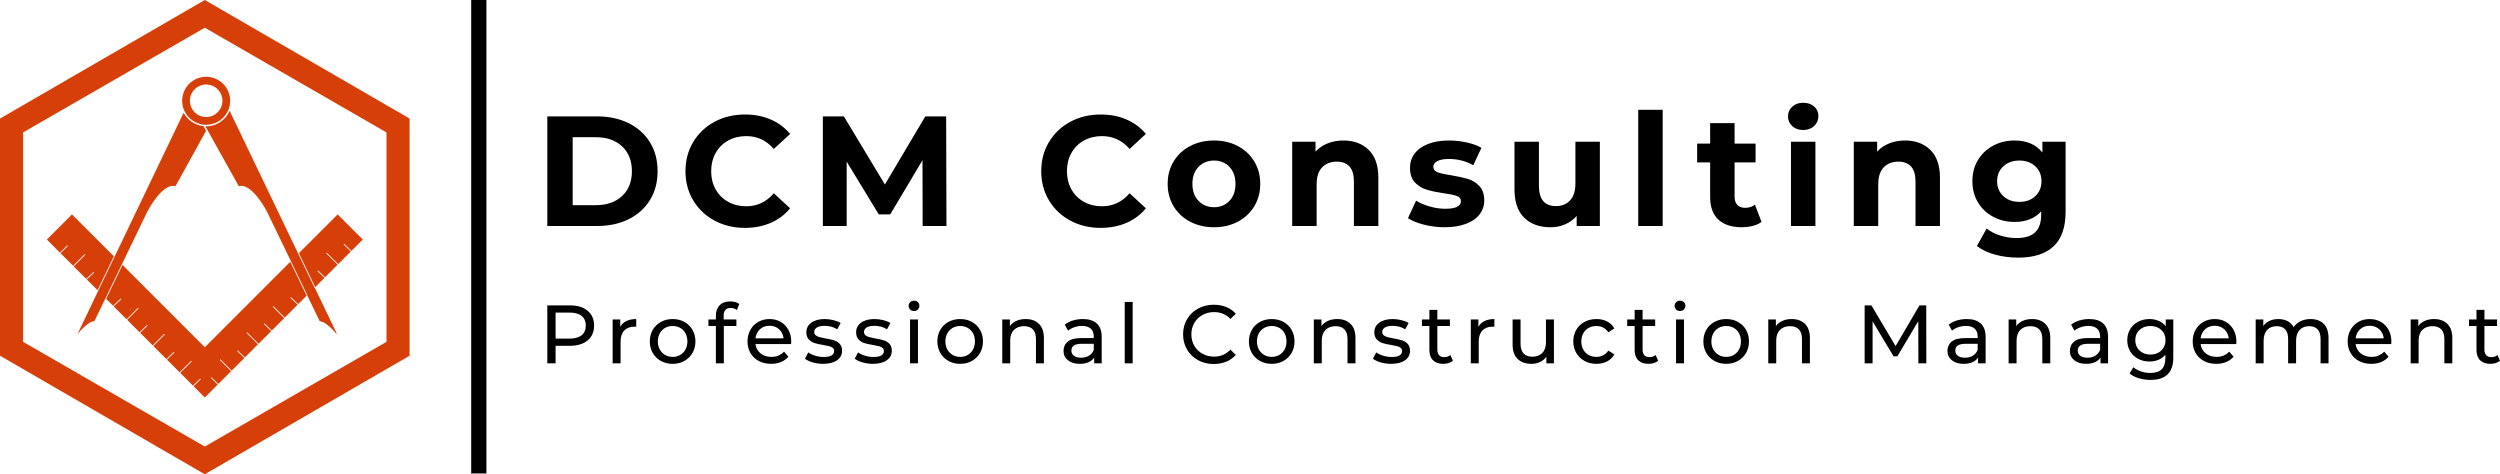
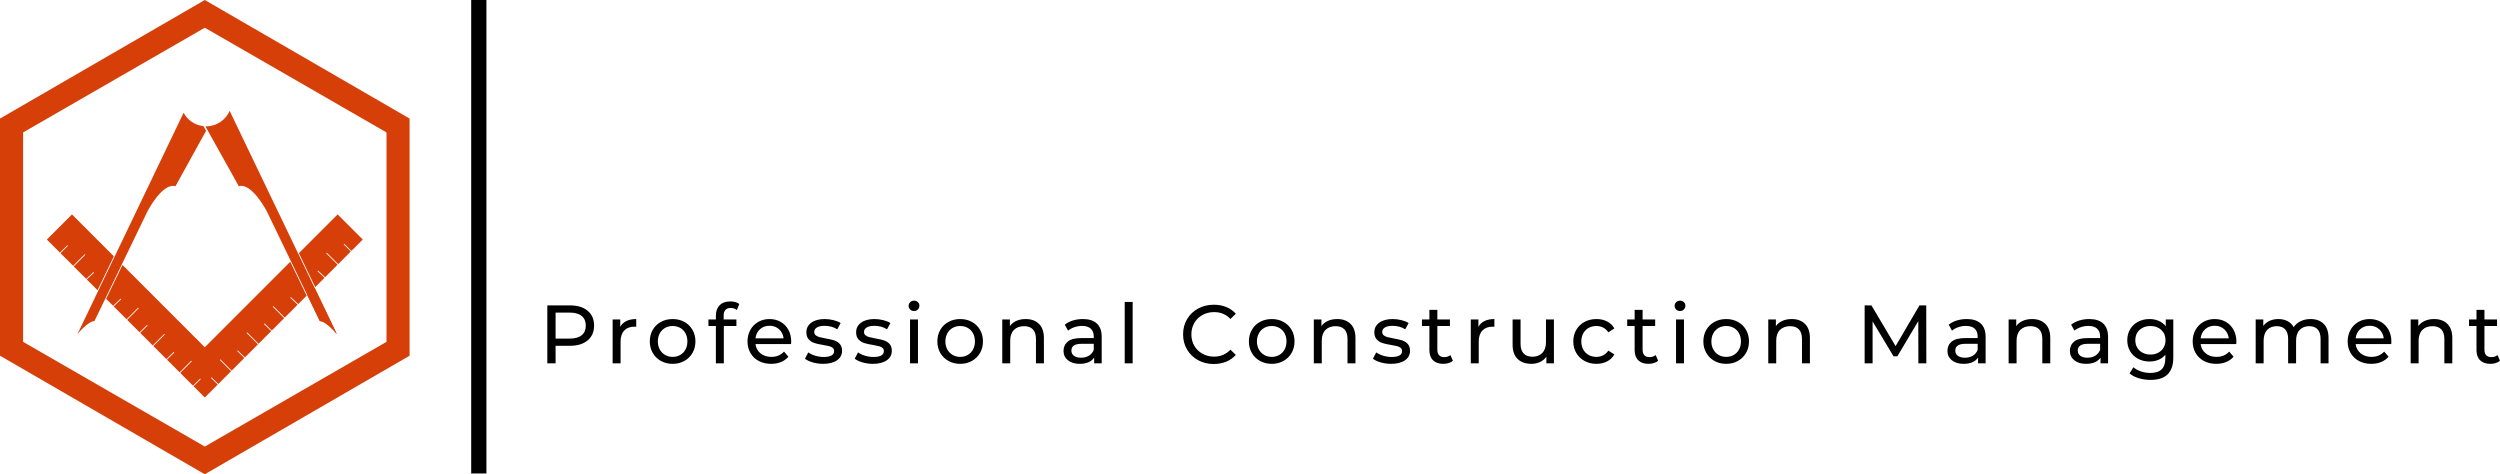
<svg xmlns="http://www.w3.org/2000/svg" viewBox="417.922 367.656 694.155 131.687" width="5000" height="948.543" preserveAspectRatio="none">
  <defs />
  <style>.a6izo4zJpcolor {fill:#000000;fill-opacity:1;}.aa2enGRPafx0filter-floo {flood-color:#D73F09;flood-opacity:0.33;}.aD6z1nYkhcolor {fill:#000000;fill-opacity:1;}.aFK0OVi-sKcolors-0 {fill:#D73F09;fill-opacity:1;}.ajvSGIKIa7colors-0 {fill:#D73F09;fill-opacity:1;}.atBXipXk0bfillColor {fill:#000000;fill-opacity:1;}.shapeStroke-str {stroke:#313131;stroke-opacity:1;}</style>
  <defs>
    <filter x="-1000" y="-1000" width="5000" height="5000" id="a2enGRPafx" filterUnits="userSpaceOnUse" primitiveUnits="userSpaceOnUse" color-interpolation-filters="sRGB">
      <feMerge>
        <feMergeNode in="SourceGraphic" />
      </feMerge>
    </filter>
  </defs>
  <g opacity="1" transform="rotate(0 569.889 451.14)">
    <svg width="542.189" height="22" x="569.889" y="451.14" version="1.1" preserveAspectRatio="none" viewBox="4.2 -30.28 943.4 38.28">
      <g transform="matrix(1 0 0 1 0 0)" class="a6izo4zJpcolor">
        <path d="M15.12-28Q20.56-28 23.68-25.40Q26.80-22.80 26.80-18.24L26.80-18.24Q26.80-13.68 23.68-11.08Q20.56-8.48 15.12-8.48L15.12-8.48L8.20-8.48L8.20 0L4.20 0L4.20-28L15.12-28ZM15-11.96Q18.80-11.96 20.80-13.58Q22.80-15.20 22.80-18.24L22.80-18.24Q22.80-21.28 20.80-22.90Q18.80-24.52 15-24.52L15-24.52L8.20-24.52L8.20-11.96L15-11.96Z M39.44-17.64Q40.44-19.48 42.40-20.44Q44.36-21.40 47.16-21.40L47.16-21.40L47.16-17.68Q46.84-17.72 46.28-17.72L46.28-17.72Q43.16-17.72 41.38-15.86Q39.60-14 39.60-10.56L39.60-10.56L39.60 0L35.76 0L35.76-21.20L39.44-21.20L39.44-17.64Z M64.76 0.24Q61.60 0.24 59.08-1.16Q56.56-2.56 55.14-5.02Q53.72-7.48 53.72-10.60L53.72-10.60Q53.72-13.72 55.14-16.18Q56.56-18.64 59.08-20.02Q61.60-21.40 64.76-21.40L64.76-21.40Q67.92-21.40 70.42-20.02Q72.92-18.64 74.34-16.18Q75.76-13.72 75.76-10.60L75.76-10.60Q75.76-7.48 74.34-5.02Q72.92-2.56 70.42-1.16Q67.92 0.24 64.76 0.24L64.76 0.24ZM64.76-3.12Q66.80-3.12 68.42-4.06Q70.04-5 70.96-6.70Q71.88-8.40 71.88-10.60L71.88-10.60Q71.88-12.80 70.96-14.50Q70.04-16.20 68.42-17.12Q66.80-18.04 64.76-18.04L64.76-18.04Q62.72-18.04 61.10-17.12Q59.48-16.20 58.54-14.50Q57.60-12.80 57.60-10.60L57.60-10.60Q57.60-8.40 58.54-6.70Q59.48-5 61.10-4.06Q62.72-3.12 64.76-3.12L64.76-3.12Z M92.84-26.76Q89.40-26.76 89.40-23.04L89.40-23.04L89.40-21.20L95.56-21.20L95.56-18.04L89.48-18.04L89.48 0L85.64 0L85.64-18.04L82.04-18.04L82.04-21.20L85.64-21.20L85.64-23.08Q85.64-26.24 87.48-28.08Q89.32-29.92 92.64-29.92L92.64-29.92Q93.92-29.92 95.04-29.60Q96.16-29.28 96.96-28.68L96.96-28.68L95.80-25.76Q94.48-26.76 92.84-26.76L92.84-26.76Z M122.04-10.48Q122.04-10.04 121.96-9.32L121.96-9.32L104.76-9.32Q105.12-6.52 107.22-4.82Q109.32-3.12 112.44-3.12L112.44-3.12Q116.24-3.12 118.56-5.68L118.56-5.68L120.68-3.20Q119.24-1.52 117.10-0.64Q114.96 0.24 112.32 0.24L112.32 0.24Q108.96 0.24 106.36-1.14Q103.76-2.52 102.34-5Q100.92-7.48 100.92-10.60L100.92-10.60Q100.92-13.68 102.30-16.16Q103.68-18.64 106.10-20.02Q108.52-21.40 111.56-21.40L111.56-21.40Q114.60-21.40 116.98-20.02Q119.36-18.64 120.70-16.16Q122.04-13.68 122.04-10.48L122.04-10.48ZM111.56-18.16Q108.80-18.16 106.94-16.48Q105.08-14.80 104.76-12.08L104.76-12.08L118.36-12.08Q118.04-14.76 116.18-16.46Q114.32-18.16 111.56-18.16L111.56-18.16Z M137.44 0.24Q134.84 0.24 132.44-0.46Q130.04-1.16 128.68-2.24L128.68-2.24L130.28-5.28Q131.68-4.28 133.68-3.68Q135.68-3.08 137.72-3.08L137.72-3.08Q142.76-3.08 142.76-5.96L142.76-5.96Q142.76-6.92 142.08-7.48Q141.40-8.04 140.38-8.30Q139.36-8.56 137.48-8.88L137.48-8.88Q134.92-9.28 133.30-9.80Q131.68-10.32 130.52-11.56Q129.36-12.80 129.36-15.04L129.36-15.04Q129.36-17.92 131.76-19.66Q134.16-21.40 138.20-21.40L138.20-21.40Q140.32-21.40 142.44-20.88Q144.56-20.36 145.92-19.48L145.92-19.48L144.28-16.44Q141.68-18.12 138.16-18.12L138.16-18.12Q135.72-18.12 134.44-17.32Q133.16-16.52 133.16-15.20L133.16-15.20Q133.16-14.16 133.88-13.56Q134.60-12.96 135.66-12.68Q136.72-12.40 138.64-12.04L138.64-12.04Q141.20-11.60 142.78-11.10Q144.36-10.60 145.48-9.40Q146.60-8.20 146.60-6.04L146.60-6.04Q146.60-3.16 144.14-1.46Q141.68 0.24 137.44 0.24L137.44 0.24Z M161.48 0.24Q158.88 0.24 156.48-0.46Q154.08-1.16 152.72-2.24L152.72-2.24L154.32-5.28Q155.72-4.28 157.72-3.68Q159.72-3.08 161.76-3.08L161.76-3.08Q166.80-3.08 166.80-5.96L166.80-5.96Q166.80-6.92 166.12-7.48Q165.44-8.04 164.42-8.30Q163.40-8.56 161.52-8.88L161.52-8.88Q158.96-9.28 157.34-9.80Q155.72-10.32 154.56-11.56Q153.40-12.80 153.40-15.04L153.40-15.04Q153.40-17.92 155.80-19.66Q158.20-21.40 162.24-21.40L162.24-21.40Q164.36-21.40 166.48-20.88Q168.60-20.36 169.96-19.48L169.96-19.48L168.32-16.44Q165.72-18.12 162.20-18.12L162.20-18.12Q159.76-18.12 158.48-17.32Q157.20-16.52 157.20-15.20L157.20-15.20Q157.20-14.16 157.92-13.56Q158.64-12.96 159.70-12.68Q160.76-12.40 162.68-12.04L162.68-12.04Q165.24-11.60 166.82-11.10Q168.40-10.60 169.52-9.40Q170.64-8.20 170.64-6.04L170.64-6.04Q170.64-3.16 168.18-1.46Q165.72 0.24 161.48 0.24L161.48 0.24Z M179.44 0L179.44-21.20L183.28-21.20L183.28 0L179.44 0ZM181.36-25.28Q180.24-25.28 179.50-26Q178.76-26.72 178.76-27.76L178.76-27.76Q178.76-28.80 179.50-29.54Q180.24-30.28 181.36-30.28L181.36-30.28Q182.48-30.28 183.22-29.58Q183.96-28.88 183.96-27.84L183.96-27.84Q183.96-26.76 183.22-26.02Q182.48-25.28 181.36-25.28L181.36-25.28Z M203.68 0.24Q200.52 0.24 198-1.16Q195.48-2.56 194.06-5.02Q192.64-7.48 192.64-10.60L192.64-10.60Q192.64-13.72 194.06-16.18Q195.48-18.64 198-20.02Q200.52-21.40 203.68-21.40L203.68-21.40Q206.84-21.40 209.34-20.02Q211.84-18.64 213.26-16.18Q214.68-13.72 214.68-10.60L214.68-10.60Q214.68-7.48 213.26-5.02Q211.84-2.56 209.34-1.16Q206.84 0.24 203.68 0.24L203.68 0.24ZM203.68-3.12Q205.72-3.12 207.34-4.06Q208.96-5 209.88-6.70Q210.80-8.40 210.80-10.60L210.80-10.60Q210.80-12.80 209.88-14.50Q208.96-16.20 207.34-17.12Q205.72-18.04 203.68-18.04L203.68-18.04Q201.64-18.04 200.02-17.12Q198.40-16.20 197.46-14.50Q196.52-12.80 196.52-10.60L196.52-10.60Q196.52-8.40 197.46-6.70Q198.40-5 200.02-4.06Q201.64-3.12 203.68-3.12L203.68-3.12Z M235.32-21.40Q239.36-21.40 241.74-19.06Q244.12-16.72 244.12-12.20L244.12-12.20L244.12 0L240.28 0L240.28-11.76Q240.28-14.84 238.80-16.40Q237.32-17.96 234.56-17.96L234.56-17.96Q231.44-17.96 229.64-16.14Q227.84-14.32 227.84-10.92L227.84-10.92L227.84 0L224 0L224-21.20L227.68-21.20L227.68-18Q228.84-19.64 230.82-20.52Q232.80-21.40 235.32-21.40L235.32-21.40Z M262.96-21.40Q267.36-21.40 269.70-19.24Q272.04-17.08 272.04-12.80L272.04-12.80L272.04 0L268.40 0L268.40-2.80Q267.44-1.32 265.66-0.54Q263.88 0.24 261.44 0.24L261.44 0.24Q257.88 0.24 255.74-1.48Q253.60-3.20 253.60-6L253.60-6Q253.60-8.80 255.64-10.50Q257.68-12.20 262.12-12.20L262.12-12.20L268.20-12.20L268.20-12.96Q268.20-15.44 266.76-16.76Q265.32-18.08 262.52-18.08L262.52-18.08Q260.64-18.08 258.84-17.46Q257.04-16.84 255.80-15.80L255.80-15.80L254.20-18.68Q255.84-20 258.12-20.70Q260.40-21.40 262.96-21.40L262.96-21.40ZM262.08-2.72Q264.28-2.72 265.88-3.70Q267.48-4.68 268.20-6.48L268.20-6.48L268.20-9.44L262.28-9.44Q257.40-9.44 257.40-6.16L257.40-6.16Q257.40-4.56 258.64-3.64Q259.88-2.72 262.08-2.72L262.08-2.72Z M283.16 0L283.16-29.68L287.00-29.68L287.00 0L283.16 0Z M326.16 0.32Q321.96 0.32 318.58-1.54Q315.20-3.40 313.28-6.66Q311.36-9.92 311.36-14L311.36-14Q311.36-18.08 313.28-21.34Q315.20-24.60 318.60-26.46Q322.00-28.32 326.20-28.32L326.20-28.32Q329.48-28.32 332.20-27.22Q334.92-26.12 336.84-23.96L336.84-23.96L334.24-21.44Q331.08-24.76 326.36-24.76L326.36-24.76Q323.24-24.76 320.72-23.36Q318.20-21.96 316.78-19.50Q315.36-17.04 315.36-14L315.36-14Q315.36-10.96 316.78-8.50Q318.20-6.04 320.72-4.64Q323.24-3.24 326.36-3.24L326.36-3.24Q331.04-3.24 334.24-6.60L334.24-6.60L336.84-4.08Q334.92-1.92 332.18-0.80Q329.44 0.32 326.16 0.32L326.16 0.32Z M354.20 0.24Q351.04 0.24 348.52-1.16Q346.00-2.56 344.58-5.02Q343.16-7.48 343.16-10.60L343.16-10.60Q343.16-13.72 344.58-16.18Q346.00-18.64 348.52-20.02Q351.04-21.40 354.20-21.40L354.20-21.40Q357.36-21.40 359.86-20.02Q362.36-18.64 363.78-16.18Q365.20-13.72 365.20-10.60L365.20-10.60Q365.20-7.48 363.78-5.02Q362.36-2.56 359.86-1.16Q357.36 0.24 354.20 0.24L354.20 0.24ZM354.20-3.12Q356.24-3.12 357.86-4.06Q359.48-5 360.40-6.70Q361.32-8.40 361.32-10.60L361.32-10.60Q361.32-12.80 360.40-14.50Q359.48-16.20 357.86-17.12Q356.24-18.04 354.20-18.04L354.20-18.04Q352.16-18.04 350.54-17.12Q348.92-16.20 347.98-14.50Q347.04-12.80 347.04-10.60L347.04-10.60Q347.04-8.40 347.98-6.70Q348.92-5 350.54-4.06Q352.16-3.12 354.20-3.12L354.20-3.12Z M385.84-21.40Q389.88-21.40 392.26-19.06Q394.64-16.72 394.64-12.20L394.64-12.20L394.64 0L390.80 0L390.80-11.76Q390.80-14.84 389.32-16.40Q387.84-17.96 385.08-17.96L385.08-17.96Q381.96-17.96 380.16-16.14Q378.36-14.32 378.36-10.92L378.36-10.92L378.36 0L374.52 0L374.52-21.20L378.20-21.20L378.20-18Q379.36-19.64 381.34-20.52Q383.32-21.40 385.84-21.40L385.84-21.40Z M411.84 0.24Q409.24 0.24 406.84-0.46Q404.44-1.16 403.08-2.24L403.08-2.24L404.68-5.28Q406.08-4.28 408.08-3.68Q410.08-3.08 412.12-3.08L412.12-3.08Q417.16-3.08 417.16-5.96L417.16-5.96Q417.16-6.92 416.48-7.48Q415.80-8.04 414.78-8.30Q413.76-8.56 411.88-8.88L411.88-8.88Q409.32-9.28 407.70-9.80Q406.08-10.32 404.92-11.56Q403.76-12.80 403.76-15.04L403.76-15.04Q403.76-17.92 406.16-19.66Q408.56-21.40 412.60-21.40L412.60-21.40Q414.72-21.40 416.84-20.88Q418.96-20.36 420.32-19.48L420.32-19.48L418.68-16.44Q416.08-18.12 412.56-18.12L412.56-18.12Q410.12-18.12 408.84-17.32Q407.56-16.52 407.56-15.20L407.56-15.20Q407.56-14.16 408.28-13.56Q409.00-12.96 410.06-12.68Q411.12-12.40 413.04-12.04L413.04-12.04Q415.60-11.60 417.18-11.10Q418.76-10.60 419.88-9.40Q421.00-8.20 421.00-6.04L421.00-6.04Q421.00-3.16 418.54-1.46Q416.08 0.24 411.84 0.24L411.84 0.24Z M440.52-4L441.72-1.24Q440.88-0.52 439.64-0.14Q438.40 0.24 437.08 0.24L437.08 0.24Q433.88 0.24 432.12-1.48Q430.36-3.20 430.36-6.40L430.36-6.40L430.36-18.04L426.76-18.04L426.76-21.20L430.36-21.20L430.36-25.84L434.20-25.84L434.20-21.20L440.28-21.20L440.28-18.04L434.20-18.04L434.20-6.56Q434.20-4.84 435.06-3.92Q435.92-3 437.52-3L437.52-3Q439.28-3 440.52-4L440.52-4Z M454.04-17.64Q455.04-19.48 457.00-20.44Q458.96-21.40 461.76-21.40L461.76-21.40L461.76-17.68Q461.44-17.72 460.88-17.72L460.88-17.72Q457.76-17.72 455.98-15.86Q454.20-14 454.20-10.56L454.20-10.56L454.20 0L450.36 0L450.36-21.20L454.04-21.20L454.04-17.64Z M486.68-21.20L490.52-21.20L490.52 0L486.88 0L486.88-3.20Q485.72-1.56 483.82-0.66Q481.92 0.24 479.68 0.24L479.68 0.24Q475.44 0.24 473.00-2.10Q470.56-4.44 470.56-9L470.56-9L470.56-21.20L474.40-21.20L474.40-9.44Q474.40-6.36 475.88-4.78Q477.36-3.20 480.12-3.20L480.12-3.20Q483.16-3.20 484.92-5.04Q486.68-6.88 486.68-10.24L486.68-10.24L486.68-21.20Z M511.08 0.24Q507.84 0.24 505.30-1.16Q502.76-2.56 501.32-5.02Q499.88-7.48 499.88-10.60L499.88-10.60Q499.88-13.72 501.32-16.18Q502.76-18.64 505.30-20.02Q507.84-21.40 511.08-21.40L511.08-21.40Q513.96-21.40 516.22-20.24Q518.48-19.08 519.72-16.88L519.72-16.88L516.80-15Q515.80-16.52 514.32-17.28Q512.84-18.04 511.04-18.04L511.04-18.04Q508.96-18.04 507.30-17.12Q505.64-16.20 504.70-14.50Q503.76-12.80 503.76-10.60L503.76-10.60Q503.76-8.36 504.70-6.66Q505.64-4.96 507.30-4.04Q508.96-3.12 511.04-3.12L511.04-3.12Q512.84-3.12 514.32-3.88Q515.80-4.64 516.80-6.16L516.80-6.16L519.72-4.32Q518.48-2.12 516.22-0.94Q513.96 0.24 511.08 0.24L511.08 0.24Z M539.68-4L540.88-1.24Q540.04-0.52 538.80-0.14Q537.56 0.24 536.24 0.24L536.24 0.24Q533.04 0.24 531.28-1.48Q529.52-3.20 529.52-6.40L529.52-6.40L529.52-18.04L525.92-18.04L525.92-21.20L529.52-21.20L529.52-25.84L533.36-25.84L533.36-21.20L539.44-21.20L539.44-18.04L533.36-18.04L533.36-6.56Q533.36-4.84 534.22-3.92Q535.08-3 536.68-3L536.68-3Q538.44-3 539.68-4L539.68-4Z M549.52 0L549.52-21.20L553.36-21.20L553.36 0L549.52 0ZM551.44-25.28Q550.32-25.28 549.58-26Q548.84-26.72 548.84-27.76L548.84-27.76Q548.84-28.80 549.58-29.54Q550.32-30.28 551.44-30.28L551.44-30.28Q552.56-30.28 553.30-29.58Q554.04-28.88 554.04-27.84L554.04-27.84Q554.04-26.76 553.30-26.02Q552.56-25.28 551.44-25.28L551.44-25.28Z M573.76 0.24Q570.60 0.24 568.08-1.16Q565.56-2.56 564.14-5.02Q562.72-7.48 562.72-10.60L562.72-10.60Q562.72-13.72 564.14-16.18Q565.56-18.64 568.08-20.02Q570.60-21.40 573.76-21.40L573.76-21.40Q576.92-21.40 579.42-20.02Q581.92-18.64 583.34-16.18Q584.76-13.72 584.76-10.60L584.76-10.60Q584.76-7.48 583.34-5.02Q581.92-2.56 579.42-1.16Q576.92 0.24 573.76 0.24L573.76 0.24ZM573.76-3.12Q575.80-3.12 577.42-4.06Q579.04-5 579.96-6.70Q580.88-8.40 580.88-10.60L580.88-10.60Q580.88-12.80 579.96-14.50Q579.04-16.20 577.42-17.12Q575.80-18.04 573.76-18.04L573.76-18.04Q571.72-18.04 570.10-17.12Q568.48-16.20 567.54-14.50Q566.60-12.80 566.60-10.60L566.60-10.60Q566.60-8.40 567.54-6.70Q568.48-5 570.10-4.06Q571.72-3.12 573.76-3.12L573.76-3.12Z M605.40-21.40Q609.44-21.40 611.82-19.06Q614.20-16.72 614.20-12.20L614.20-12.20L614.20 0L610.36 0L610.36-11.76Q610.36-14.84 608.88-16.40Q607.40-17.96 604.64-17.96L604.64-17.96Q601.52-17.96 599.72-16.14Q597.92-14.32 597.92-10.92L597.92-10.92L597.92 0L594.08 0L594.08-21.20L597.76-21.20L597.76-18Q598.92-19.64 600.90-20.52Q602.88-21.40 605.40-21.40L605.40-21.40Z M670.44 0L666.60 0L666.56-20.40L656.44-3.40L654.60-3.40L644.48-20.28L644.48 0L640.64 0L640.64-28L643.92-28L655.60-8.32L667.12-28L670.40-28L670.44 0Z M690-21.40Q694.40-21.40 696.74-19.24Q699.08-17.08 699.08-12.80L699.08-12.80L699.08 0L695.44 0L695.44-2.80Q694.48-1.32 692.70-0.54Q690.92 0.24 688.48 0.24L688.48 0.24Q684.92 0.24 682.78-1.48Q680.64-3.20 680.64-6L680.64-6Q680.64-8.80 682.68-10.50Q684.72-12.20 689.16-12.20L689.16-12.20L695.24-12.20L695.24-12.96Q695.24-15.44 693.80-16.76Q692.36-18.08 689.56-18.08L689.56-18.08Q687.68-18.08 685.88-17.46Q684.08-16.84 682.84-15.80L682.84-15.80L681.24-18.68Q682.88-20 685.16-20.70Q687.44-21.40 690-21.40L690-21.40ZM689.12-2.72Q691.32-2.72 692.92-3.70Q694.52-4.68 695.24-6.48L695.24-6.48L695.24-9.44L689.32-9.44Q684.44-9.44 684.44-6.16L684.44-6.16Q684.44-4.56 685.68-3.64Q686.92-2.72 689.12-2.72L689.12-2.72Z M721.52-21.40Q725.56-21.40 727.94-19.06Q730.32-16.72 730.32-12.20L730.32-12.20L730.32 0L726.48 0L726.48-11.76Q726.48-14.84 725-16.40Q723.52-17.96 720.76-17.96L720.76-17.96Q717.64-17.96 715.84-16.14Q714.04-14.32 714.04-10.92L714.04-10.92L714.04 0L710.20 0L710.20-21.20L713.88-21.20L713.88-18Q715.04-19.64 717.02-20.52Q719-21.40 721.52-21.40L721.52-21.40Z M749.16-21.40Q753.56-21.40 755.90-19.24Q758.24-17.08 758.24-12.80L758.24-12.80L758.24 0L754.60 0L754.60-2.80Q753.64-1.32 751.86-0.54Q750.08 0.24 747.64 0.24L747.64 0.24Q744.08 0.24 741.94-1.48Q739.80-3.20 739.80-6L739.80-6Q739.80-8.80 741.84-10.50Q743.88-12.20 748.32-12.20L748.32-12.20L754.40-12.20L754.40-12.96Q754.40-15.44 752.96-16.76Q751.52-18.08 748.72-18.08L748.72-18.08Q746.84-18.08 745.04-17.46Q743.24-16.84 742-15.80L742-15.80L740.40-18.68Q742.04-20 744.32-20.70Q746.60-21.40 749.16-21.40L749.16-21.40ZM748.28-2.72Q750.48-2.72 752.08-3.70Q753.68-4.68 754.40-6.48L754.40-6.48L754.40-9.44L748.48-9.44Q743.60-9.44 743.60-6.16L743.60-6.16Q743.60-4.56 744.84-3.64Q746.08-2.72 748.28-2.72L748.28-2.72Z M786.12-21.20L789.76-21.20L789.76-2.88Q789.76 2.68 787.00 5.34Q784.24 8 778.76 8L778.76 8Q775.76 8 773.04 7.18Q770.32 6.36 768.64 4.84L768.64 4.84L770.48 1.88Q771.96 3.16 774.14 3.90Q776.32 4.64 778.64 4.64L778.64 4.64Q782.36 4.64 784.14 2.88Q785.92 1.12 785.92-2.48L785.92-2.48L785.92-4.16Q784.56-2.52 782.58-1.70Q780.60-0.88 778.28-0.88L778.28-0.88Q775.24-0.88 772.78-2.18Q770.32-3.48 768.92-5.82Q767.52-8.16 767.52-11.16L767.52-11.16Q767.52-14.16 768.92-16.50Q770.32-18.84 772.78-20.12Q775.24-21.40 778.28-21.40L778.28-21.40Q780.68-21.40 782.74-20.52Q784.80-19.64 786.12-17.92L786.12-17.92L786.12-21.20ZM778.72-4.24Q780.80-4.24 782.46-5.12Q784.12-6 785.06-7.58Q786.00-9.16 786.00-11.16L786.00-11.16Q786.00-14.24 783.96-16.14Q781.92-18.04 778.72-18.04L778.72-18.04Q775.48-18.04 773.44-16.14Q771.40-14.24 771.40-11.16L771.40-11.16Q771.40-9.16 772.34-7.58Q773.28-6 774.94-5.12Q776.60-4.24 778.72-4.24L778.72-4.24Z M820.24-10.48Q820.24-10.04 820.16-9.32L820.16-9.32L802.96-9.32Q803.32-6.52 805.42-4.82Q807.52-3.12 810.64-3.12L810.64-3.12Q814.44-3.12 816.76-5.68L816.76-5.68L818.88-3.20Q817.44-1.52 815.30-0.64Q813.16 0.24 810.52 0.24L810.52 0.24Q807.16 0.24 804.56-1.14Q801.96-2.52 800.54-5Q799.12-7.48 799.12-10.60L799.12-10.60Q799.12-13.68 800.50-16.16Q801.88-18.64 804.30-20.02Q806.72-21.40 809.76-21.40L809.76-21.40Q812.80-21.40 815.18-20.02Q817.56-18.64 818.90-16.16Q820.24-13.68 820.24-10.48L820.24-10.48ZM809.76-18.16Q807.00-18.16 805.14-16.48Q803.28-14.80 802.96-12.08L802.96-12.08L816.56-12.08Q816.24-14.76 814.38-16.46Q812.52-18.16 809.76-18.16L809.76-18.16Z M856.08-21.40Q860.08-21.40 862.42-19.08Q864.76-16.76 864.76-12.20L864.76-12.20L864.76 0L860.92 0L860.92-11.76Q860.92-14.84 859.50-16.40Q858.08-17.96 855.44-17.96L855.44-17.96Q852.52-17.96 850.80-16.14Q849.08-14.32 849.08-10.92L849.08-10.92L849.08 0L845.24 0L845.24-11.76Q845.24-14.84 843.82-16.40Q842.40-17.96 839.76-17.96L839.76-17.96Q836.84-17.96 835.12-16.14Q833.40-14.32 833.40-10.92L833.40-10.92L833.40 0L829.56 0L829.56-21.20L833.24-21.20L833.24-18.04Q834.40-19.68 836.28-20.54Q838.16-21.40 840.56-21.40L840.56-21.40Q843.04-21.40 844.96-20.40Q846.88-19.40 847.92-17.48L847.92-17.48Q849.12-19.32 851.26-20.36Q853.40-21.40 856.08-21.40L856.08-21.40Z M895.12-10.48Q895.12-10.04 895.04-9.32L895.04-9.32L877.84-9.32Q878.20-6.52 880.30-4.82Q882.40-3.12 885.52-3.12L885.52-3.12Q889.32-3.12 891.64-5.68L891.64-5.68L893.76-3.20Q892.32-1.52 890.18-0.64Q888.04 0.24 885.40 0.24L885.40 0.24Q882.04 0.24 879.44-1.14Q876.84-2.52 875.42-5Q874.00-7.48 874.00-10.60L874.00-10.60Q874.00-13.68 875.38-16.16Q876.76-18.64 879.18-20.02Q881.60-21.40 884.64-21.40L884.64-21.40Q887.68-21.40 890.06-20.02Q892.44-18.64 893.78-16.16Q895.12-13.68 895.12-10.48L895.12-10.48ZM884.64-18.16Q881.88-18.16 880.02-16.48Q878.16-14.80 877.84-12.08L877.84-12.08L891.44-12.08Q891.12-14.76 889.26-16.46Q887.40-18.16 884.64-18.16L884.64-18.16Z M915.76-21.40Q919.80-21.40 922.18-19.06Q924.56-16.72 924.56-12.20L924.56-12.20L924.56 0L920.72 0L920.72-11.76Q920.72-14.84 919.24-16.40Q917.76-17.96 915-17.96L915-17.96Q911.88-17.96 910.08-16.14Q908.28-14.32 908.28-10.92L908.28-10.92L908.28 0L904.44 0L904.44-21.20L908.12-21.20L908.12-18Q909.28-19.64 911.26-20.52Q913.24-21.40 915.76-21.40L915.76-21.40Z M946.40-4L947.60-1.24Q946.76-0.52 945.52-0.14Q944.28 0.24 942.96 0.24L942.96 0.24Q939.76 0.24 938-1.48Q936.24-3.20 936.24-6.40L936.24-6.40L936.24-18.04L932.64-18.04L932.64-21.20L936.24-21.20L936.24-25.84L940.08-25.84L940.08-21.20L946.16-21.20L946.16-18.04L940.08-18.04L940.08-6.56Q940.08-4.84 940.94-3.92Q941.80-3 943.40-3L943.40-3Q945.16-3 946.40-4L946.40-4Z" />
      </g>
    </svg>
  </g>
  <g opacity="1" transform="rotate(0 569.889 396.189)">
    <svg width="421.569" height="43" x="569.889" y="396.189" version="1.1" preserveAspectRatio="none" viewBox="3.32 -31.48 387.68 39.56">
      <g transform="matrix(1 0 0 1 0 0)" class="aD6z1nYkhcolor">
-         <path d="M3.32 0L3.32-28L16.04-28Q20.60-28 24.10-26.26Q27.60-24.52 29.54-21.36Q31.48-18.20 31.48-14L31.48-14Q31.48-9.80 29.54-6.64Q27.60-3.48 24.10-1.74Q20.60 0 16.04 0L16.04 0L3.32 0ZM9.80-5.32L15.72-5.32Q19.92-5.32 22.42-7.66Q24.92-10 24.92-14L24.92-14Q24.92-18 22.42-20.34Q19.92-22.68 15.72-22.68L15.72-22.68L9.80-22.68L9.80-5.32Z M53.76 0.48Q49.48 0.48 46.02-1.38Q42.56-3.24 40.58-6.54Q38.60-9.84 38.60-14L38.60-14Q38.60-18.16 40.58-21.46Q42.56-24.76 46.02-26.62Q49.48-28.48 53.80-28.48L53.80-28.48Q57.44-28.48 60.38-27.20Q63.32-25.92 65.32-23.52L65.32-23.52L61.16-19.68Q58.32-22.96 54.12-22.96L54.12-22.96Q51.52-22.96 49.48-21.82Q47.44-20.68 46.30-18.64Q45.16-16.60 45.16-14L45.16-14Q45.16-11.40 46.30-9.36Q47.44-7.32 49.48-6.18Q51.52-5.04 54.12-5.04L54.12-5.04Q58.32-5.04 61.16-8.36L61.16-8.36L65.32-4.52Q63.32-2.08 60.36-0.80Q57.40 0.48 53.76 0.48L53.76 0.48Z M105.24 0L99.16 0L99.12-16.80L90.88-2.96L87.96-2.96L79.76-16.44L79.76 0L73.68 0L73.68-28L79.04-28L89.52-10.60L99.84-28L105.16-28L105.24 0Z M144.60 0.48Q140.32 0.48 136.86-1.38Q133.40-3.24 131.42-6.54Q129.44-9.84 129.44-14L129.44-14Q129.44-18.16 131.42-21.46Q133.40-24.76 136.86-26.62Q140.32-28.48 144.64-28.48L144.64-28.48Q148.28-28.48 151.22-27.20Q154.16-25.92 156.16-23.52L156.16-23.52L152-19.68Q149.16-22.96 144.96-22.96L144.96-22.96Q142.36-22.96 140.32-21.82Q138.28-20.68 137.14-18.64Q136-16.60 136-14L136-14Q136-11.40 137.14-9.36Q138.28-7.32 140.32-6.18Q142.36-5.04 144.96-5.04L144.96-5.04Q149.16-5.04 152-8.36L152-8.36L156.16-4.52Q154.16-2.08 151.20-0.80Q148.24 0.48 144.60 0.48L144.60 0.48Z M173.56 0.32Q170.16 0.32 167.46-1.10Q164.76-2.52 163.24-5.04Q161.72-7.56 161.72-10.76L161.72-10.76Q161.72-13.96 163.24-16.48Q164.76-19 167.46-20.42Q170.16-21.84 173.56-21.84L173.56-21.84Q176.96-21.84 179.64-20.42Q182.32-19 183.84-16.48Q185.36-13.96 185.36-10.76L185.36-10.76Q185.36-7.56 183.84-5.04Q182.32-2.52 179.64-1.10Q176.96 0.32 173.56 0.32L173.56 0.32ZM173.56-4.80Q175.96-4.80 177.50-6.42Q179.04-8.04 179.04-10.76L179.04-10.76Q179.04-13.48 177.50-15.10Q175.96-16.72 173.56-16.72L173.56-16.72Q171.16-16.72 169.60-15.10Q168.04-13.48 168.04-10.76L168.04-10.76Q168.04-8.04 169.60-6.42Q171.16-4.80 173.56-4.80L173.56-4.80Z M206.60-21.84Q210.60-21.84 213.06-19.44Q215.52-17.04 215.52-12.32L215.52-12.32L215.52 0L209.28 0L209.28-11.36Q209.28-13.92 208.16-15.18Q207.04-16.44 204.92-16.44L204.92-16.44Q202.56-16.44 201.16-14.98Q199.76-13.52 199.76-10.64L199.76-10.64L199.76 0L193.52 0L193.52-21.52L199.48-21.52L199.48-19Q200.72-20.36 202.56-21.10Q204.40-21.84 206.60-21.84L206.60-21.84Z M232.40 0.32Q229.72 0.32 227.16-0.34Q224.60-1 223.08-2L223.08-2L225.16-6.48Q226.60-5.56 228.64-4.98Q230.68-4.40 232.64-4.40L232.64-4.40Q236.60-4.40 236.60-6.36L236.60-6.36Q236.60-7.28 235.52-7.68Q234.44-8.08 232.20-8.36L232.20-8.36Q229.56-8.76 227.84-9.28Q226.12-9.80 224.86-11.12Q223.60-12.44 223.60-14.88L223.60-14.88Q223.60-16.92 224.78-18.50Q225.96-20.08 228.22-20.96Q230.48-21.84 233.56-21.84L233.56-21.84Q235.84-21.84 238.10-21.34Q240.36-20.84 241.84-19.96L241.84-19.96L239.76-15.52Q236.92-17.12 233.56-17.12L233.56-17.12Q231.56-17.12 230.56-16.56Q229.56-16 229.56-15.12L229.56-15.12Q229.56-14.12 230.64-13.72Q231.72-13.32 234.08-12.96L234.08-12.96Q236.72-12.52 238.40-12.02Q240.08-11.52 241.32-10.20Q242.56-8.88 242.56-6.52L242.56-6.52Q242.56-4.52 241.36-2.96Q240.16-1.40 237.86-0.54Q235.56 0.32 232.40 0.32L232.40 0.32Z M265.84-21.52L272.08-21.52L272.08 0L266.16 0L266.16-2.56Q264.92-1.16 263.20-0.42Q261.48 0.32 259.48 0.32L259.48 0.32Q255.24 0.32 252.76-2.12Q250.28-4.56 250.28-9.36L250.28-9.36L250.28-21.52L256.52-21.52L256.52-10.28Q256.52-5.08 260.88-5.08L260.88-5.08Q263.12-5.08 264.48-6.54Q265.84-8 265.84-10.88L265.84-10.88L265.84-21.52Z M281.88 0L281.88-29.68L288.12-29.68L288.12 0L281.88 0Z M311.68-5.44L313.36-1.04Q312.44-0.36 311.10-0.02Q309.76 0.32 308.28 0.32L308.28 0.32Q304.44 0.32 302.34-1.64Q300.24-3.60 300.24-7.40L300.24-7.40L300.24-16.24L296.92-16.24L296.92-21.04L300.24-21.04L300.24-26.28L306.48-26.28L306.48-21.04L311.84-21.04L311.84-16.24L306.48-16.24L306.48-7.48Q306.48-6.12 307.18-5.38Q307.88-4.64 309.16-4.64L309.16-4.64Q310.64-4.64 311.68-5.44L311.68-5.44Z M320.88 0L320.88-21.52L327.12-21.52L327.12 0L320.88 0ZM324-24.52Q322.28-24.52 321.20-25.52Q320.12-26.52 320.12-28L320.12-28Q320.12-29.48 321.20-30.48Q322.28-31.48 324-31.48L324-31.48Q325.72-31.48 326.80-30.52Q327.88-29.56 327.88-28.12L327.88-28.12Q327.88-26.56 326.80-25.54Q325.72-24.52 324-24.52L324-24.52Z M350-21.84Q354-21.84 356.46-19.44Q358.92-17.04 358.92-12.32L358.92-12.32L358.92 0L352.68 0L352.68-11.36Q352.68-13.92 351.56-15.18Q350.44-16.44 348.32-16.44L348.32-16.44Q345.96-16.44 344.56-14.98Q343.16-13.52 343.16-10.64L343.16-10.64L343.16 0L336.92 0L336.92-21.52L342.88-21.52L342.88-19Q344.12-20.36 345.96-21.10Q347.80-21.84 350-21.84L350-21.84Z M385.08-21.52L391-21.52L391-3.60Q391 2.32 387.92 5.20Q384.84 8.08 378.92 8.08L378.92 8.08Q375.80 8.08 373 7.32Q370.20 6.56 368.36 5.12L368.36 5.12L370.84 0.64Q372.20 1.76 374.28 2.42Q376.36 3.08 378.44 3.08L378.44 3.08Q381.68 3.08 383.22 1.62Q384.76 0.16 384.76-2.80L384.76-2.80L384.76-3.72Q382.32-1.04 377.96-1.04L377.96-1.04Q375-1.04 372.54-2.34Q370.08-3.64 368.64-6Q367.20-8.36 367.20-11.44L367.20-11.44Q367.20-14.52 368.64-16.88Q370.08-19.24 372.54-20.54Q375-21.84 377.96-21.84L377.96-21.84Q382.64-21.84 385.08-18.76L385.08-18.76L385.08-21.52ZM379.20-6.16Q381.68-6.16 383.26-7.62Q384.84-9.08 384.84-11.44L384.84-11.44Q384.84-13.80 383.26-15.26Q381.68-16.72 379.20-16.72L379.20-16.72Q376.72-16.72 375.12-15.26Q373.52-13.80 373.52-11.44L373.52-11.44Q373.52-9.08 375.12-7.62Q376.72-6.16 379.20-6.16L379.20-6.16Z" />
-       </g>
+         </g>
    </svg>
  </g>
  <g opacity="1" transform="rotate(0 548.754 367.656)">
    <svg width="4.227" height="131.46" x="548.754" y="367.656" version="1.1" preserveAspectRatio="none" viewBox="0 0 4.227 131.46">
      <rect x="0" y="0" width="4.227" height="131.46" class="atBXipXk0bfillColor shapeStroke-str" style="stroke-width:0;" rx="0px" ry="0px" />
    </svg>
  </g>
  <g opacity="1" transform="rotate(0 417.922 367.656)">
    <svg width="113.73" height="131.687" x="417.922" y="367.656" version="1.1" preserveAspectRatio="none" viewBox="2.7 0.6 26.6 30.8">
      <g transform="matrix(1 0 0 1 0 0)" class="ajvSGIKIa7colors-0">
        <g>
          <g>
            <path d="M16,31.4L2.7,23.7V8.3L16,0.6l13.3,7.7v15.4L16,31.4z M4.2,22.8L16,29.6l11.8-6.8V9.2L16,2.4L4.2,9.2V22.8    z" />
          </g>
        </g>
      </g>
    </svg>
  </g>
  <g opacity="1" transform="rotate(0 430.929 388.973)">
    <svg width="87.716" height="89.055" x="430.929" y="388.973" version="1.1" preserveAspectRatio="none" viewBox="7.746 7.195 84.507 85.797">
      <g transform="matrix(1 0 0 1 0 0)" class="aFK0OVi-sKcolors-0">
        <polygon points="14.468,44.018 7.746,50.739 11.232,54.226 13.218,52.276 13.375,52.437 11.391,54.384 14.769,57.761 17.876,54.654   18.034,54.813 14.927,57.92 18.268,61.26 20.214,59.427 20.369,59.59 18.427,61.419 21.309,64.302 25.666,55.216 " />
        <polygon points="50,79.55 27.985,57.534 23.604,66.597 25.465,68.457 27.492,66.545 27.644,66.707 25.624,68.616 29.067,72.06   32.162,68.964 32.32,69.122 29.225,72.218 32.549,75.542 34.542,73.587 34.698,73.747 32.708,75.7 36.073,79.066 39.136,76.006   39.294,76.164 36.232,79.226 39.722,82.715 41.692,80.783 41.848,80.942 39.88,82.873 43.266,86.258 46.362,83.161 46.521,83.32   43.424,86.416 46.829,89.82 48.756,87.93 48.914,88.089 46.987,89.979 50,92.992 53.463,89.529 51.654,87.753 51.811,87.594   53.621,89.371 57.028,85.964 54.012,82.949 54.17,82.79 57.187,85.806 60.57,82.422 58.675,80.563 58.832,80.402 60.729,82.263   64.219,78.771 61.175,75.728 61.333,75.568 64.378,78.613 67.763,75.229 65.838,73.34 65.995,73.181 67.922,75.07 71.233,71.758   68.161,68.687 68.32,68.527 71.392,71.6 74.832,68.16 72.872,66.309 73.026,66.146 74.991,68.002 77.241,65.751 72.862,56.688 " />
        <polygon points="89.224,53.768 92.253,50.739 85.532,44.018 75.173,54.376 79.534,63.458 82.023,60.968 80.149,59.203   80.304,59.039 82.184,60.81 85.522,57.47 82.478,54.425 82.637,54.267 85.682,57.312 89.065,53.926 87.142,52.038 87.298,51.878 " />
        <path d="M80.78,72.561c1.745,0,4.549,3.486,4.549,3.486l-5.963-12.421l-1.957,1.957L80.78,72.561z" />
        <path d="M56.647,16.307c-1.047,2.436-3.469,4.146-6.283,4.146c-0.068,0-0.136-0.003-0.205-0.005l8.942,16.03  c0.055-0.017,0.11-0.032,0.165-0.043c0.021-0.005,0.041-0.008,0.063-0.012c0.034-0.007,0.068-0.014,0.104-0.019  c0.025-0.004,0.053-0.006,0.08-0.009c0.028-0.003,0.058-0.007,0.086-0.009c0.027-0.002,0.055-0.002,0.082-0.003  c0.029-0.001,0.058-0.002,0.084-0.002c0.008,0,0.014,0,0.02,0c0.097,0.001,0.193,0.007,0.29,0.019c0.004,0,0.008,0,0.012,0.001  c0.098,0.012,0.193,0.03,0.29,0.053c0.009,0.002,0.019,0.005,0.028,0.007c0.093,0.022,0.187,0.051,0.279,0.083  c0.013,0.004,0.024,0.008,0.037,0.013c0.092,0.033,0.184,0.069,0.274,0.11c0.014,0.006,0.026,0.012,0.04,0.018  c0.091,0.042,0.182,0.088,0.272,0.137c0.013,0.008,0.025,0.015,0.038,0.022c0.092,0.051,0.184,0.104,0.274,0.162  c0.01,0.007,0.021,0.014,0.032,0.021c0.093,0.06,0.185,0.123,0.277,0.189c0.006,0.006,0.015,0.011,0.021,0.017  c0.095,0.069,0.19,0.142,0.285,0.218c0,0,0,0.001,0.001,0.001c0.099,0.08,0.196,0.162,0.294,0.248c0,0.001,0.001,0.001,0.002,0.002  c0.095,0.082,0.186,0.168,0.278,0.256c0.006,0.006,0.014,0.012,0.02,0.018c0.088,0.085,0.176,0.173,0.264,0.261  c0.009,0.01,0.018,0.018,0.026,0.027c0.086,0.088,0.17,0.177,0.254,0.269c0.009,0.009,0.019,0.02,0.028,0.03  c0.083,0.09,0.165,0.183,0.246,0.277c0.01,0.009,0.018,0.02,0.027,0.029c0.082,0.095,0.162,0.19,0.242,0.288  c0.007,0.007,0.014,0.016,0.021,0.024c0.081,0.1,0.161,0.198,0.24,0.299c0.003,0.003,0.007,0.008,0.01,0.012  c0.166,0.21,0.324,0.422,0.478,0.631c0.001,0.001,0.001,0.001,0.002,0.002c0.074,0.102,0.147,0.204,0.219,0.305  c0.004,0.006,0.008,0.013,0.013,0.019c0.068,0.097,0.135,0.195,0.201,0.29c0.006,0.009,0.013,0.019,0.019,0.028  c0.063,0.094,0.127,0.188,0.187,0.279c0.008,0.009,0.014,0.019,0.02,0.027c0.06,0.091,0.118,0.182,0.175,0.27  c0.006,0.009,0.012,0.019,0.018,0.027c0.058,0.089,0.111,0.176,0.164,0.261c0.005,0.006,0.009,0.013,0.012,0.019  c0.055,0.087,0.107,0.171,0.156,0.253c0.003,0.002,0.004,0.005,0.006,0.007c0.104,0.17,0.197,0.329,0.281,0.472  c0.001,0.001,0.001,0.003,0.002,0.004c0.04,0.069,0.078,0.135,0.114,0.196c0.002,0.006,0.006,0.011,0.008,0.017  c0.034,0.059,0.064,0.114,0.094,0.166c0.004,0.006,0.008,0.013,0.011,0.019c0.028,0.05,0.055,0.096,0.078,0.138  c0.002,0.006,0.006,0.012,0.008,0.017c0.022,0.041,0.044,0.079,0.062,0.112c0.002,0.004,0.004,0.008,0.007,0.013  c0.017,0.032,0.031,0.06,0.045,0.083c0,0.001,0.001,0.002,0.002,0.005c0.012,0.022,0.021,0.041,0.028,0.053  c0.001,0.002,0.001,0.003,0.002,0.006c0.004,0.007,0.009,0.014,0.009,0.014L80.78,72.561c1.745,0,4.549,3.486,4.549,3.486  L56.647,16.307z" />
-         <path d="M50.364,7.195c-3.542,0-6.423,2.881-6.423,6.423c0,1.11,0.284,2.155,0.782,3.067c1.002,1.836,2.875,3.131,5.06,3.329  c0.087,0.008,0.173,0.015,0.26,0.02c0.107,0.005,0.214,0.008,0.322,0.008c2.714,0,5.037-1.692,5.977-4.076  c0.288-0.728,0.447-1.519,0.447-2.347C56.788,10.076,53.905,7.195,50.364,7.195z M50.364,17.968c-2.402,0-4.35-1.948-4.35-4.35  s1.947-4.35,4.35-4.35s4.351,1.948,4.351,4.35S52.767,17.968,50.364,17.968z" />
        <path d="M44.328,16.818L25.834,55.384l-9.908,20.663c0,0,2.805-3.486,4.548-3.486l7.67-15.873l6.505-13.464  c0,0,3.522-6.845,6.833-6.845c0.225,0,0.45,0.032,0.672,0.099l8.188-14.833L49.636,20.4C47.335,20.154,45.369,18.773,44.328,16.818z  " />
      </g>
    </svg>
  </g>
</svg>